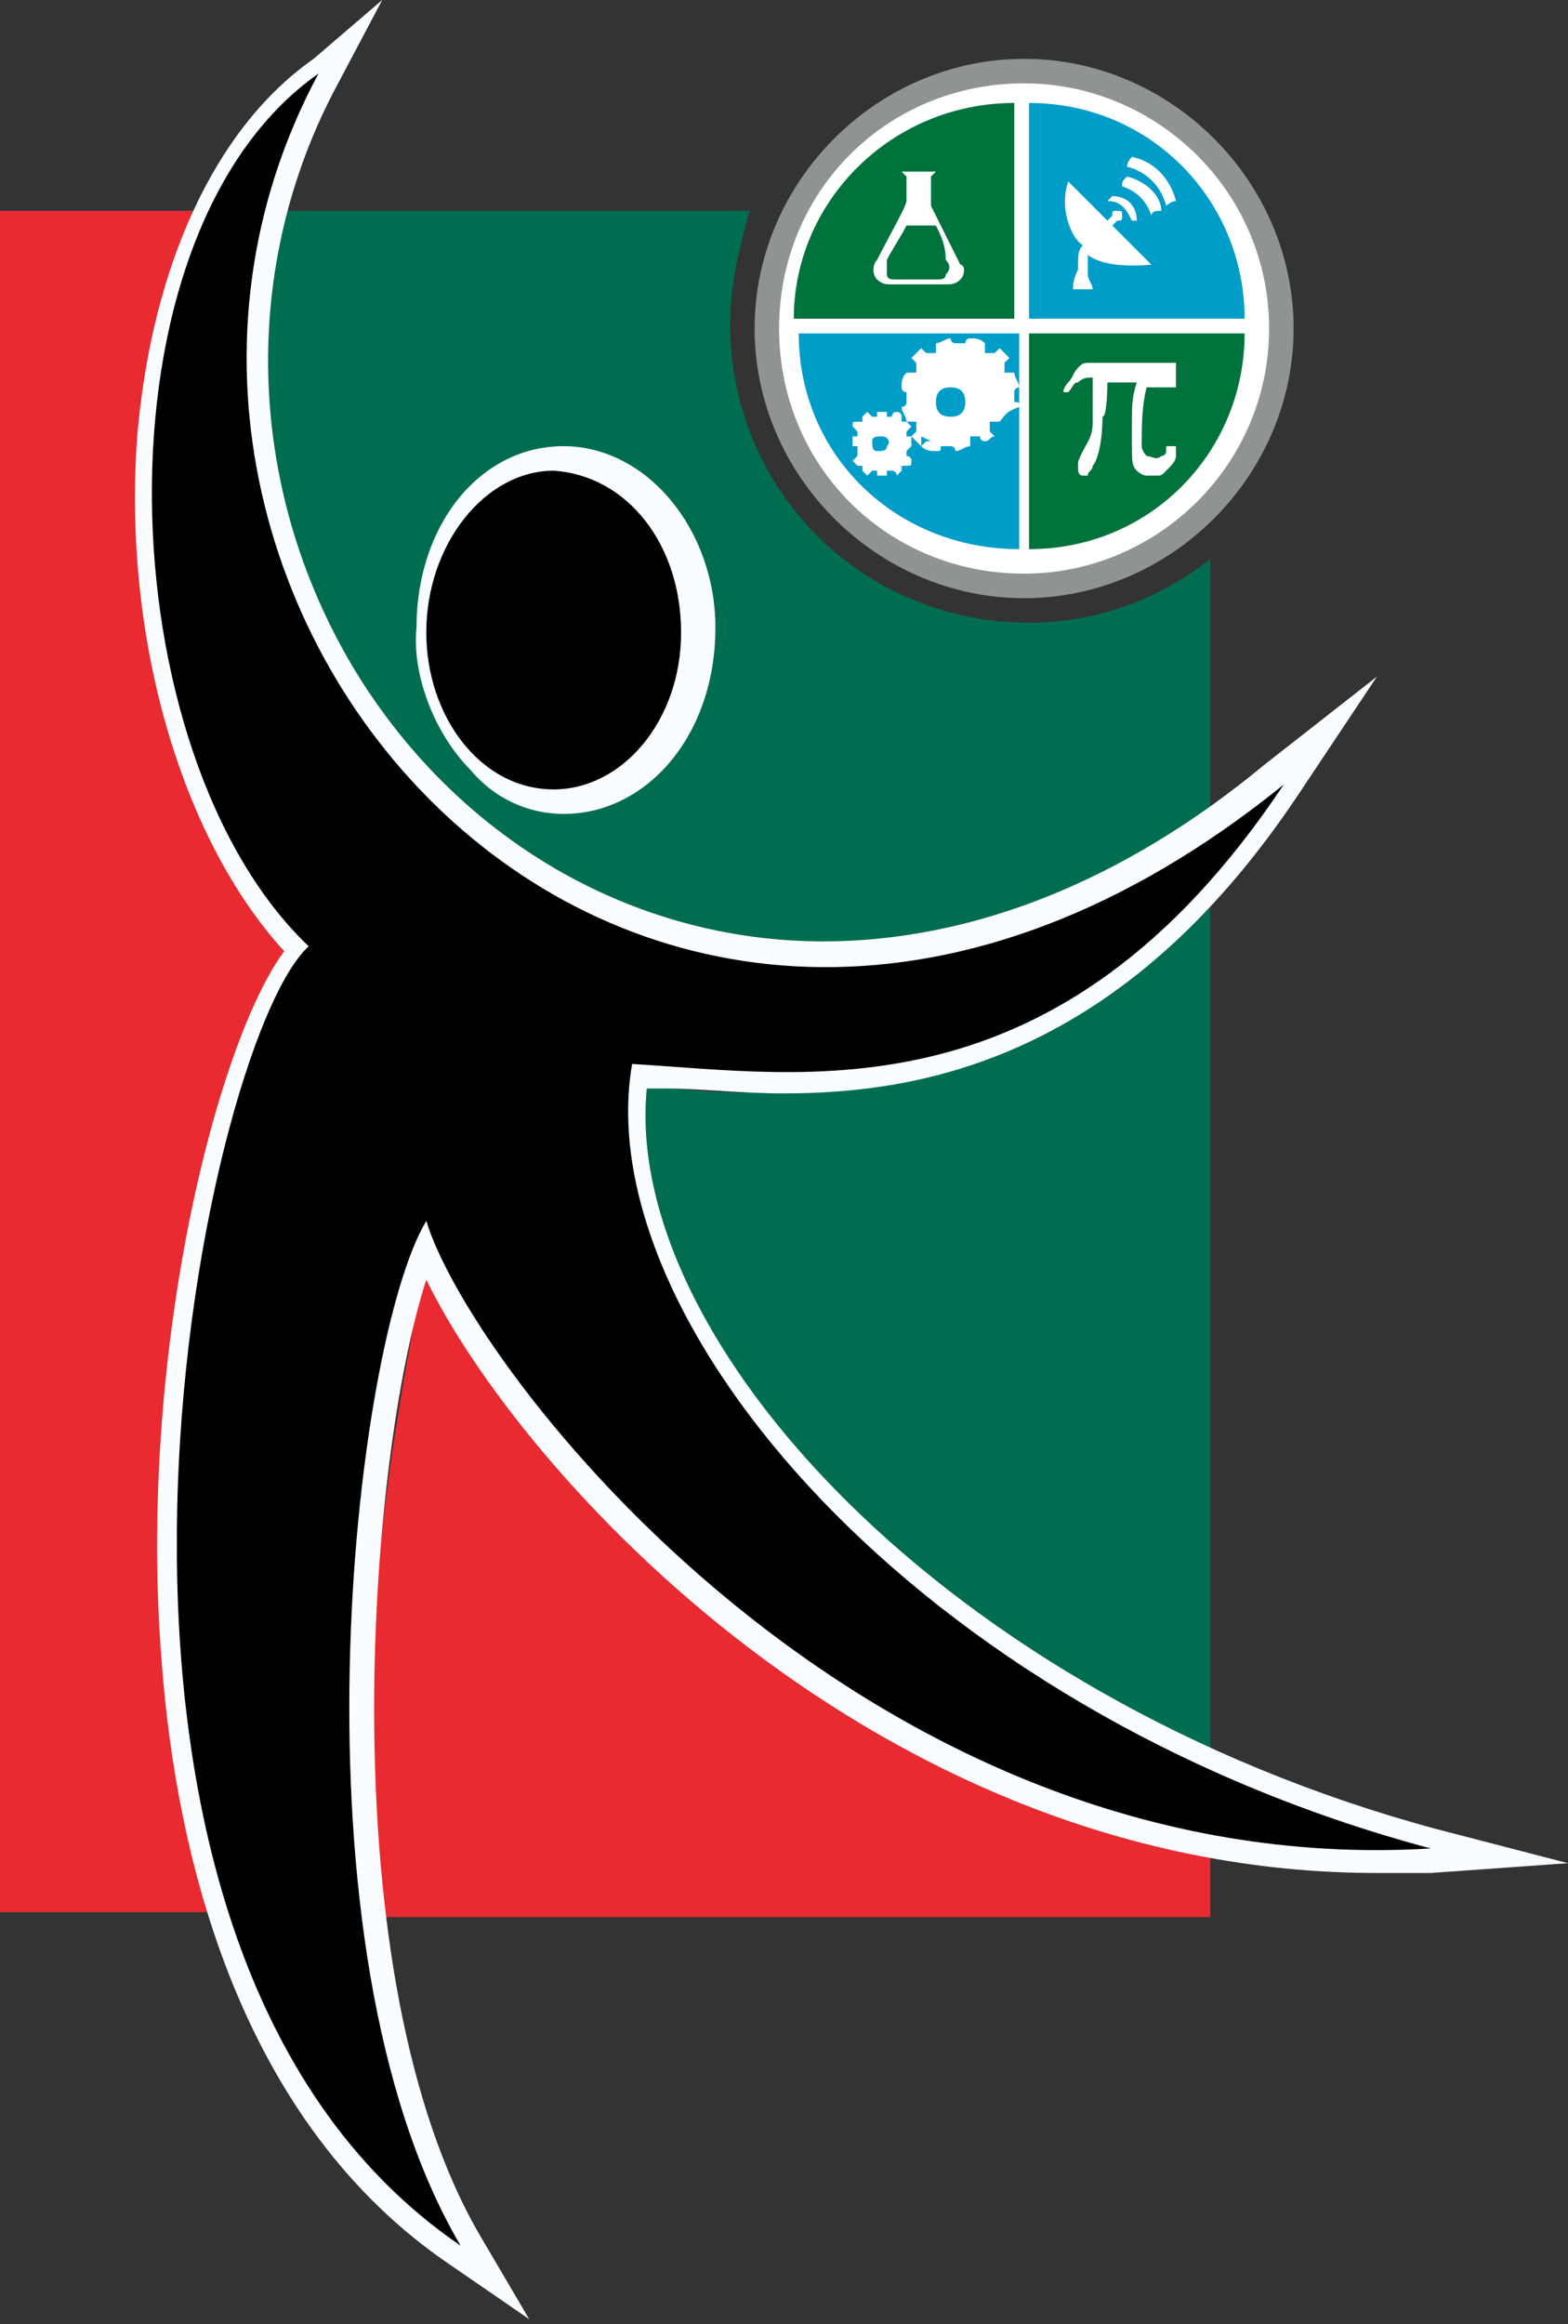
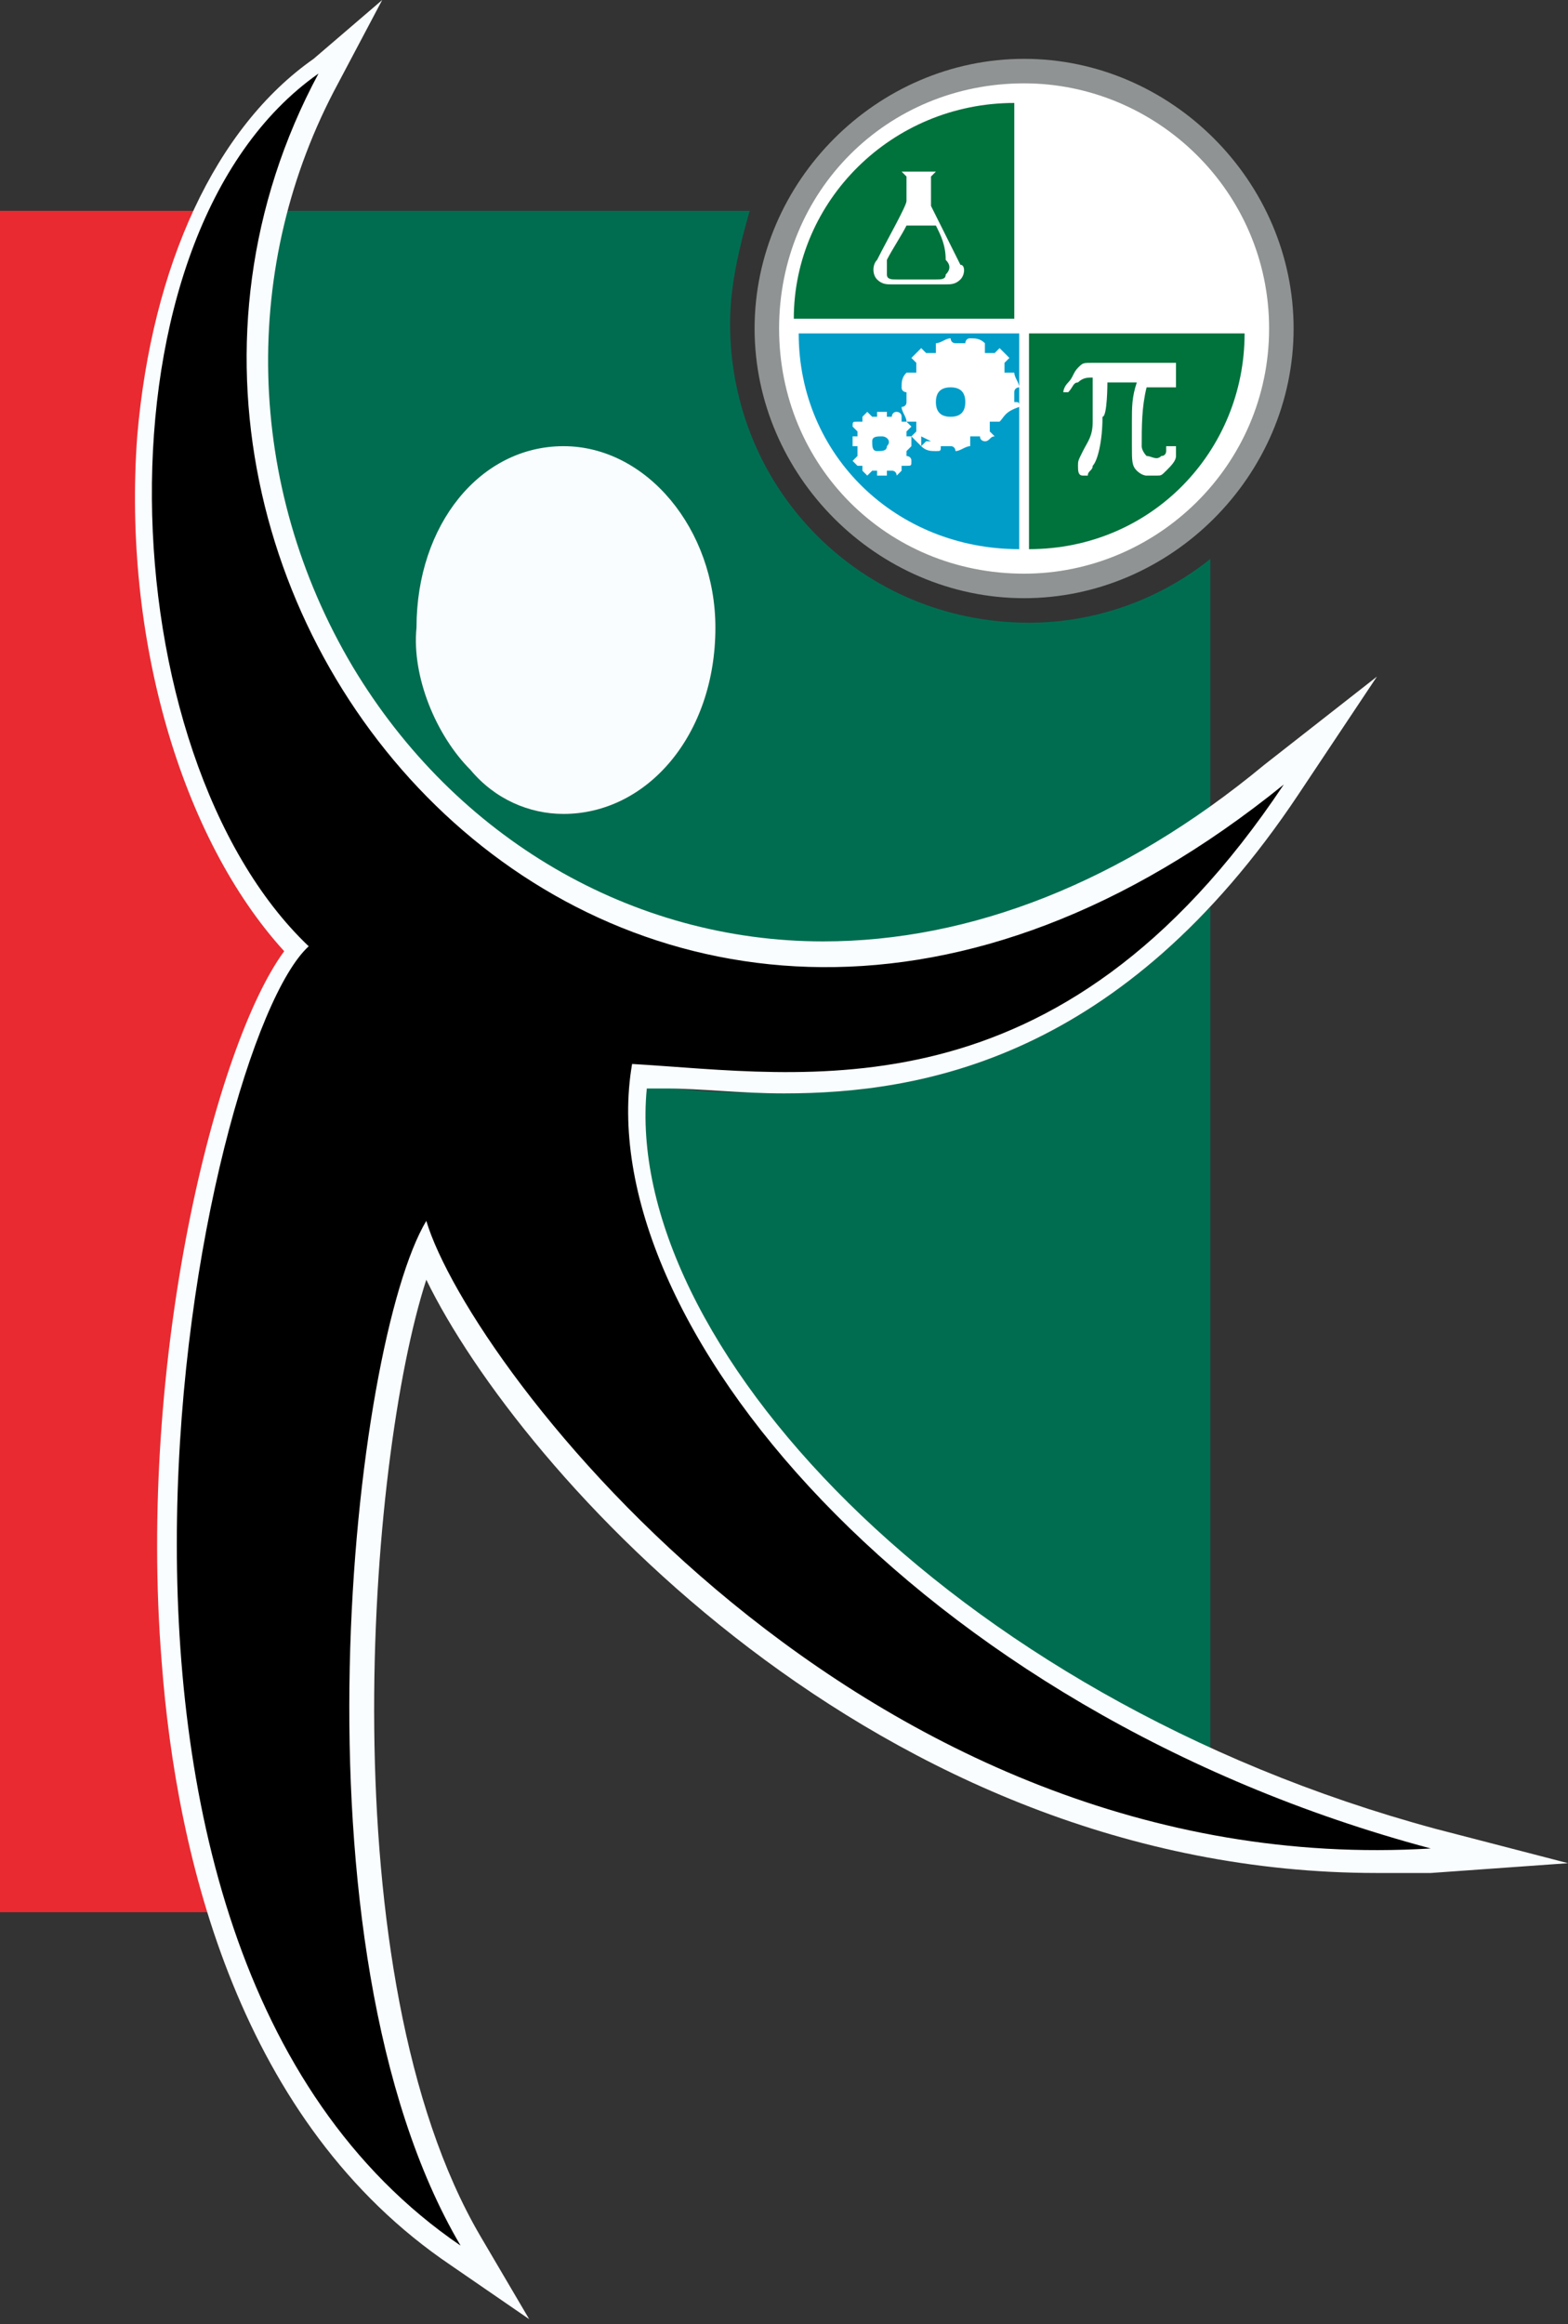
<svg xmlns="http://www.w3.org/2000/svg" version="1.1" id="Layer_1" x="0px" y="0px" viewBox="0 0 32 47.4" style="enable-background:new 0 0 32 47.4;" xml:space="preserve">
  <rect x="0" y="0" width="32" height="47.4" fill="#333333" stroke="none" />
  <style type="text/css">
	.st0{fill:#FFFFFF;}
	.st1{fill:#909393;}
	.st2{fill:#006D51;}
	.st3{fill:#009DC9;}
	.st4{fill:#00723C;}
	.st5{fill:#E92A31;}
	.st6{fill:#FAFDFF;}
</style>
  <path class="st0" d="M26.1,6.7c0,2.9-2.4,5.3-5.3,5.3c-2.9,0-5.3-2.4-5.3-5.3c0-2.9,2.4-5.3,5.3-5.3C23.8,1.4,26.1,3.8,26.1,6.7" />
  <path class="st1" d="M20.9,12.2c-3,0-5.5-2.5-5.5-5.5c0-3,2.5-5.5,5.5-5.5c3,0,5.5,2.5,5.5,5.5C26.4,9.7,23.9,12.2,20.9,12.2   M20.9,1.7c-2.8,0-5,2.2-5,5s2.2,5,5,5c2.7,0,5-2.2,5-5S23.6,1.7,20.9,1.7" />
  <path class="st2" d="M21,12.7c-3.4,0-6.1-2.7-6.1-6.1c0-0.8,0.2-1.6,0.4-2.3H5.7c-2.3,10,7.6,20,19,12.4v-5.3  C23.7,12.2,22.4,12.7,21,12.7 M11.7,16.4c-2,0.2-3.3-1.9-3.2-3.5c0.1-1.7,1.2-3.6,3.2-3.5c1.6,0.1,2.8,1.6,2.8,3.5  C14.5,14.8,13.2,16.3,11.7,16.4" />
-   <path class="st3" d="M21,2.1v4.4c0.2,0,3.2,0,4.4,0C25.4,4.1,23.5,2.1,21,2.1 M22.7,4C23,4,23.2,4.2,23.2,4.5c0,0-0.1,0-0.1,0  c-0.1-0.2-0.2-0.4-0.5-0.4C22.7,4,22.7,4,22.7,4 M22.2,5.2c0,0.1,0,0.3,0,0.4c0,0.1,0.1,0.2,0.1,0.3c-0.1,0-0.3,0-0.4,0  c0-0.1,0-0.2,0.1-0.4C22,5.2,22,5.1,22.1,5c-0.2-0.1-0.5-0.7-0.3-1.3l0.8,0.8l0.1-0.1c0,0,0,0,0,0c0-0.1,0-0.1,0.1-0.1  c0.1,0,0.1,0,0.1,0.1c0,0.1,0,0.1-0.1,0.1c0,0,0,0,0,0l-0.1,0.1l0.8,0.8C23.4,5.4,22.6,5.5,22.2,5.2 M23.5,4.4  c-0.1-0.3-0.3-0.5-0.6-0.6c0-0.1,0-0.1,0.1-0.2c0.4,0.1,0.7,0.4,0.7,0.7C23.6,4.3,23.5,4.3,23.5,4.4 M23.8,4.2  c-0.1-0.4-0.4-0.7-0.8-0.8c0-0.1,0.1-0.2,0.1-0.2c0.5,0.1,0.8,0.5,0.9,0.9C24,4.1,23.9,4.1,23.8,4.2" />
  <path class="st4" d="M19.1,4.6h-0.6c-0.1,0.2-0.3,0.5-0.4,0.7c0,0.1,0,0.2,0,0.3c0,0.1,0.1,0.1,0.2,0.1h0.8c0.1,0,0.2,0,0.2-0.1  c0.1-0.1,0.1-0.2,0-0.3C19.3,5,19.2,4.8,19.1,4.6" />
  <path class="st4" d="M20.7,2.1c-2.5,0-4.5,2-4.5,4.4h4.5C20.7,6.4,20.7,3.3,20.7,2.1 M19.6,5.7c-0.1,0.1-0.2,0.1-0.3,0.1h-1.1  c-0.1,0-0.2,0-0.3-0.1c-0.1-0.1-0.1-0.3,0-0.4c0.2-0.4,0.6-1.1,0.6-1.2V3.6l-0.1-0.1h0.7l0,0l-0.1,0.1v0.6c0.2,0.4,0.4,0.8,0.6,1.2  C19.7,5.4,19.7,5.6,19.6,5.7" />
  <path class="st3" d="M19.4,7.9c-0.2,0-0.3,0.1-0.3,0.3c0,0.2,0.1,0.3,0.3,0.3c0.2,0,0.3-0.1,0.3-0.3C19.7,8,19.6,7.9,19.4,7.9" />
  <path class="st3" d="M18,8.9c-0.1,0-0.2,0-0.2,0.1c0,0.1,0,0.2,0.1,0.2c0.1,0,0.2,0,0.2-0.1C18.2,9,18.1,8.9,18,8.9" />
  <path class="st3" d="M16.3,6.8c0,2.5,2,4.4,4.5,4.4V6.8C20.6,6.8,17.5,6.8,16.3,6.8 M18.6,9.1C18.6,9.1,18.5,9.1,18.6,9.1l-0.1,0.1  l0,0.1c0,0,0.1,0,0.1,0.1c0,0.1,0,0.1-0.1,0.1c0,0-0.1,0-0.1,0c0,0,0,0,0,0s0,0,0,0c0,0,0,0.1,0,0.1c0,0-0.1,0.1-0.1,0.1  c0,0,0-0.1-0.1-0.1c0,0,0,0-0.1,0c0,0,0,0,0,0c0,0,0,0.1,0,0.1c-0.1,0-0.1,0-0.2,0c0,0,0-0.1,0-0.1l0,0l-0.1,0c0,0,0,0-0.1,0.1  c0,0-0.1-0.1-0.1-0.1c0,0,0-0.1,0-0.1c0,0,0,0,0,0c0,0,0,0,0,0c0,0-0.1,0-0.1,0c0,0-0.1-0.1-0.1-0.1c0,0,0,0,0.1-0.1c0,0,0,0,0-0.1  c0,0,0,0,0-0.1c0,0-0.1,0-0.1,0c0-0.1,0-0.1,0-0.2c0,0,0.1,0,0.1,0l0-0.1l0,0c0,0,0,0-0.1-0.1c0-0.1,0-0.1,0.1-0.1c0,0,0.1,0,0.1,0  c0,0,0,0,0,0c0,0,0,0,0,0c0,0,0-0.1,0-0.1c0,0,0.1-0.1,0.1-0.1c0,0,0,0,0.1,0.1c0,0,0,0,0,0c0,0,0,0,0.1,0c0,0,0-0.1,0-0.1  c0.1,0,0.1,0,0.2,0c0,0,0,0.1,0,0.1l0.1,0l0,0c0,0,0-0.1,0.1-0.1c0,0,0.1,0,0.1,0.1c0,0,0,0.1,0,0.1c0,0,0,0,0,0c0,0,0,0,0,0  c0,0,0.1,0,0.1,0c0,0,0.1,0.1,0.1,0.1c0,0,0,0-0.1,0.1c0,0,0,0,0,0c0,0,0,0,0,0.1c0,0,0.1,0,0.1,0C18.6,9,18.6,9.1,18.6,9.1   M20.4,8.6c-0.1,0-0.1,0-0.2,0c0,0,0,0.1,0,0.1c0,0,0,0.1,0,0.1c0,0,0.1,0.1,0.1,0.1C20.2,8.9,20.2,9,20.1,9C20.1,9,20,9,20,8.9  c0,0,0,0-0.1,0c0,0-0.1,0-0.1,0c0,0.1,0,0.1,0,0.2c-0.1,0-0.2,0.1-0.3,0.1c0,0,0-0.1-0.1-0.1l-0.1,0l-0.1,0c0,0.1,0,0.1-0.1,0.1  c-0.1,0-0.2,0-0.3-0.1c0-0.1,0-0.1,0-0.2C19,9,19,9,19,9c0,0-0.1,0-0.1,0c0,0-0.1,0.1-0.1,0.1c-0.1-0.1-0.1-0.1-0.2-0.2  c0,0,0.1-0.1,0.1-0.1c0,0,0,0,0-0.1c0,0,0,0,0-0.1c-0.1,0-0.1,0-0.2,0c0-0.1-0.1-0.2-0.1-0.3c0,0,0.1,0,0.1-0.1l0-0.1l0-0.1  c0,0-0.1,0-0.1-0.1c0-0.1,0-0.2,0.1-0.3c0.1,0,0.1,0,0.2,0c0,0,0-0.1,0-0.1c0,0,0,0,0-0.1c0,0-0.1-0.1-0.1-0.1  c0.1-0.1,0.1-0.1,0.2-0.2c0,0,0.1,0.1,0.1,0.1c0,0,0,0,0.1,0c0,0,0.1,0,0.1,0c0-0.1,0-0.1,0-0.2c0.1,0,0.2-0.1,0.3-0.1  c0,0,0,0.1,0.1,0.1l0.1,0l0.1,0c0,0,0-0.1,0.1-0.1c0.1,0,0.2,0,0.3,0.1c0,0.1,0,0.1,0,0.2c0,0,0.1,0,0.1,0c0,0,0.1,0,0.1,0  c0,0,0.1-0.1,0.1-0.1c0.1,0.1,0.1,0.1,0.2,0.2c0,0-0.1,0.1-0.1,0.1c0,0,0,0,0,0.1c0,0,0,0.1,0,0.1c0.1,0,0.1,0,0.2,0  c0,0.1,0.1,0.2,0.1,0.3c0,0-0.1,0-0.1,0.1l0,0.1l0,0.1c0.1,0,0.1,0,0.1,0.1C20.5,8.4,20.5,8.5,20.4,8.6" />
  <path class="st4" d="M21,6.8c0,0.2,0,3.2,0,4.4c2.5,0,4.4-2,4.4-4.4H21z M24,7.9l-0.6,0c-0.1,0.4-0.1,0.8-0.1,1.2  c0,0.1,0.1,0.2,0.1,0.2c0.1,0,0.2,0.1,0.3,0c0.1,0,0.1-0.1,0.1-0.1c0,0,0,0,0-0.1H24c0,0,0,0.1,0,0.2c0,0.1-0.1,0.2-0.2,0.3  c-0.1,0.1-0.1,0.1-0.2,0.1c0,0-0.1,0-0.2,0c-0.1,0-0.2-0.1-0.2-0.1c-0.1-0.1-0.1-0.2-0.1-0.5c0-0.1,0-0.4,0-0.5c0-0.3,0-0.5,0.1-0.8  l-0.6,0c0,0,0,0.7-0.1,0.7c0,0.5-0.1,0.9-0.2,1c0,0.1-0.1,0.1-0.1,0.2c0,0-0.1,0-0.1,0c-0.1,0-0.1-0.1-0.1-0.2c0-0.1,0-0.1,0.1-0.3  c0.1-0.2,0.2-0.3,0.2-0.6c0-0.1,0-0.1,0-0.5c0-0.1,0-0.2,0-0.4h0c-0.1,0-0.2,0-0.3,0.1c-0.1,0-0.1,0.1-0.2,0.2l0,0h-0.1l0,0  c0,0,0-0.1,0.1-0.2c0.1-0.1,0.1-0.2,0.2-0.3c0.1-0.1,0.1-0.1,0.3-0.1c0,0,0.1,0,0.2,0c0.5,0,1,0,1.5,0V7.9z" />
  <path class="st5" d="M6,19.4C2.6,16.2,1.9,8.3,4,4.3H0v34.7h4.3C1.9,31,4.3,20.9,6,19.4" />
-   <path class="st5" d="M8.7,25.7C8.3,27.8,7,33.8,7.8,39.1h16.9v-1.4C16.3,36.5,9.6,28.2,8.7,25.7" />
  <path class="st2" d="M13,22.1c-0.3,4.5,4.4,10.2,11.7,13.9V18.5C20.9,22.3,16.2,22.6,13,22.1" />
  <path class="st6" d="M6.5,1.5C0.7,12.3,13.1,26.6,26.2,16c-4.6,6.9-9.8,5.9-13.3,5.7c-0.9,5.2,5.8,13.2,16.3,16  C17.6,38.4,9.6,27.9,8.7,24.9c-1.5,2.5-2.9,14.8,0.7,20.9c-9.1-6.2-5.3-24.5-3.1-26.5C2.2,15.4,1.8,4.8,6.5,1.5" />
  <path class="st6" d="M32,38l-2.8,0.2c-0.4,0-0.8,0-1.1,0c-10.2,0-17.5-8.2-19.4-12.1c-1.2,3.7-2,14.2,1.1,19.5l1,1.7l-1.6-1.1  c-4.3-2.9-5.6-8.3-5.9-12.3c-0.5-6.2,1.1-12.6,2.5-14.5c-2.1-2.3-3.3-6.4-3-10.5c0.3-3.5,1.6-6.3,3.6-7.7L7.8,0L6.9,1.7  C4.9,5.4,5,9.9,7.2,13.6c2.1,3.5,5.7,5.6,9.6,5.6c3,0,6.1-1.2,9-3.6l2.3-1.8l-1.6,2.4c-3.6,5.4-7.7,6.1-10.5,6.1  c-0.9,0-1.7-0.1-2.4-0.1c-0.1,0-0.3,0-0.4,0c-0.5,5.1,6.1,12.4,16.1,15.1L32,38" />
  <path class="st6" d="M5.1,3.6C4.3,5,3.7,6.8,3.6,8.9C3.3,12.9,4.5,17,6.6,19L7,19.3l-0.4,0.3c-1.2,1.1-3,7.6-2.5,14.2  c0.2,3.3,1.2,7.5,4,10.4c-2.4-6.5-1.3-17,0.2-19.5l0.5-0.9l0.3,1c0.8,2.7,7.4,11.3,17,12.4c-9-3.5-14.6-10.7-13.7-15.6l0.1-0.4  l0.4,0c0.3,0,0.5,0,0.8,0.1c0.7,0.1,1.5,0.1,2.3,0.1c2.3,0,5.1-0.4,7.9-3.3c-2.3,1.4-4.7,2.1-7.1,2.1c-4.2,0-8.1-2.3-10.4-6.1  C4.5,10.8,4.1,7.1,5.1,3.6" />
  <path class="st6" d="M14.1,12.9c0,1.8-1.2,3.2-2.6,3.2c-1.7,0-2.6-2-2.6-3.3c0-1.8,1.1-3.3,2.6-3.3C12.9,9.7,14.1,11.1,14.1,12.9" />
  <path class="st6" d="M11.5,16.6c-0.7,0-1.4-0.3-1.9-0.9c-0.7-0.7-1.2-1.9-1.1-2.9c0-2.1,1.3-3.7,3-3.7c1.7,0,3.1,1.7,3.1,3.7  C14.6,15,13.2,16.6,11.5,16.6 M11.5,10.1c-1.2,0-2.1,1.2-2.1,2.8c0,0.6,0.3,1.6,0.9,2.2c0.4,0.4,0.8,0.6,1.2,0.6  c1.2,0,2.2-1.3,2.2-2.8S12.7,10.1,11.5,10.1" />
  <path d="M6.5,1.5C0.7,12.3,13.1,26.6,26.2,16c-4.6,6.9-9.8,5.9-13.3,5.7c-0.9,5.2,5.8,13.2,16.3,16C17.6,38.4,9.6,27.9,8.7,24.9  c-1.5,2.5-2.9,14.8,0.7,20.9c-9.1-6.2-5.3-24.5-3.1-26.5C2.2,15.4,1.8,4.8,6.5,1.5" />
-   <path d="M13.9,12.9c0,1.8-1.2,3.2-2.6,3.2c-1.5,0-2.6-1.5-2.6-3.2c0-1.8,1.2-3.3,2.6-3.3C12.8,9.7,13.9,11.1,13.9,12.9" />
  <g>
</g>
  <g>
</g>
  <g>
</g>
  <g>
</g>
  <g>
</g>
  <g>
</g>
  <g>
</g>
  <g>
</g>
  <g>
</g>
  <g>
</g>
  <g>
</g>
  <g>
</g>
  <g>
</g>
  <g>
</g>
  <g>
</g>
</svg>